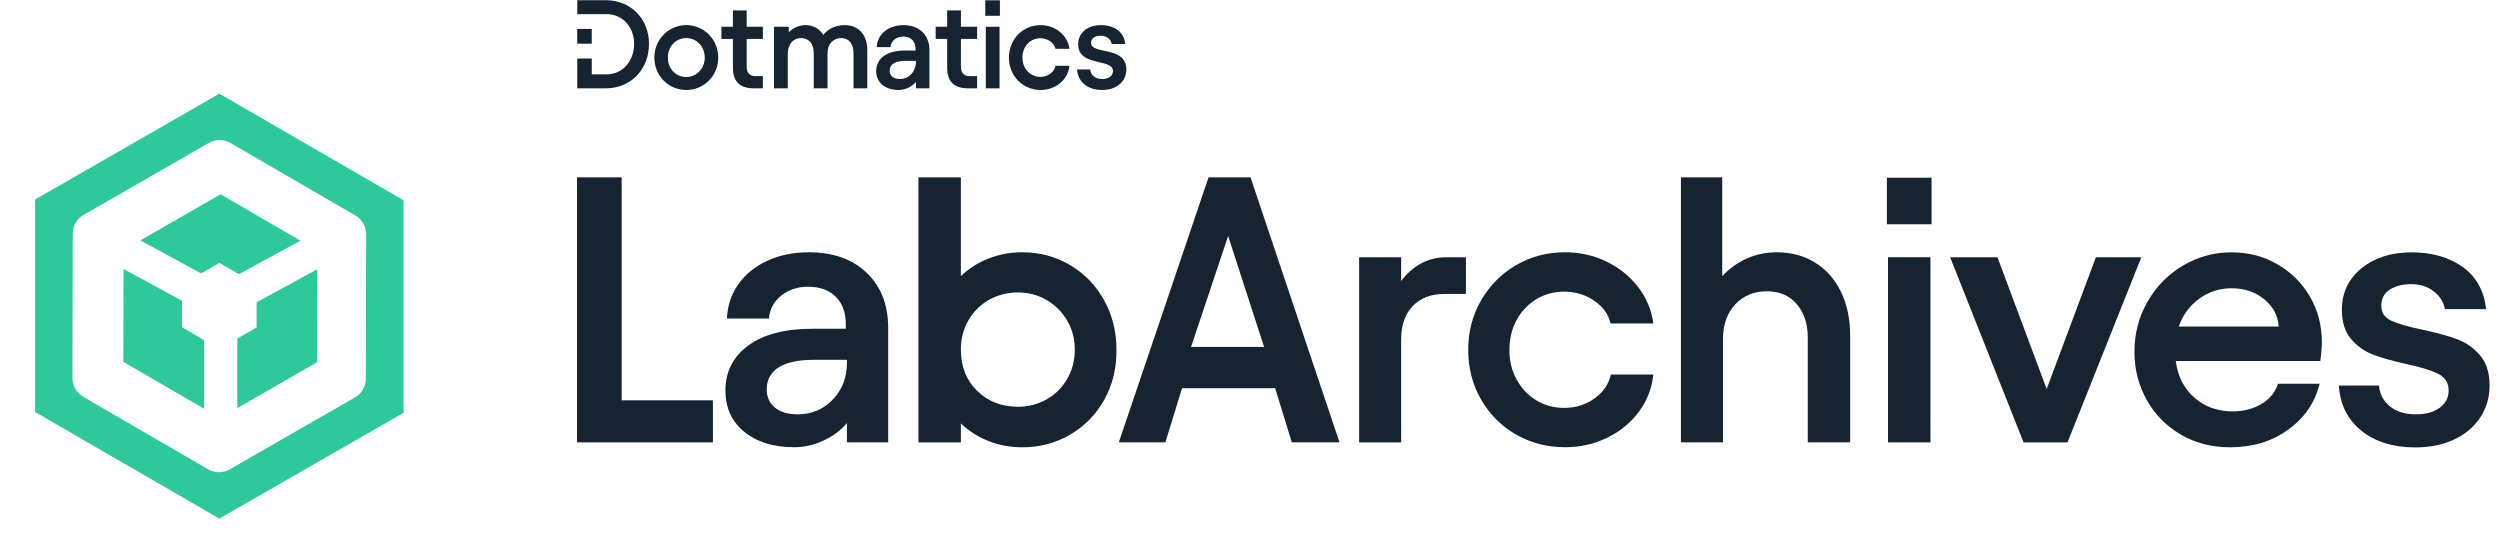
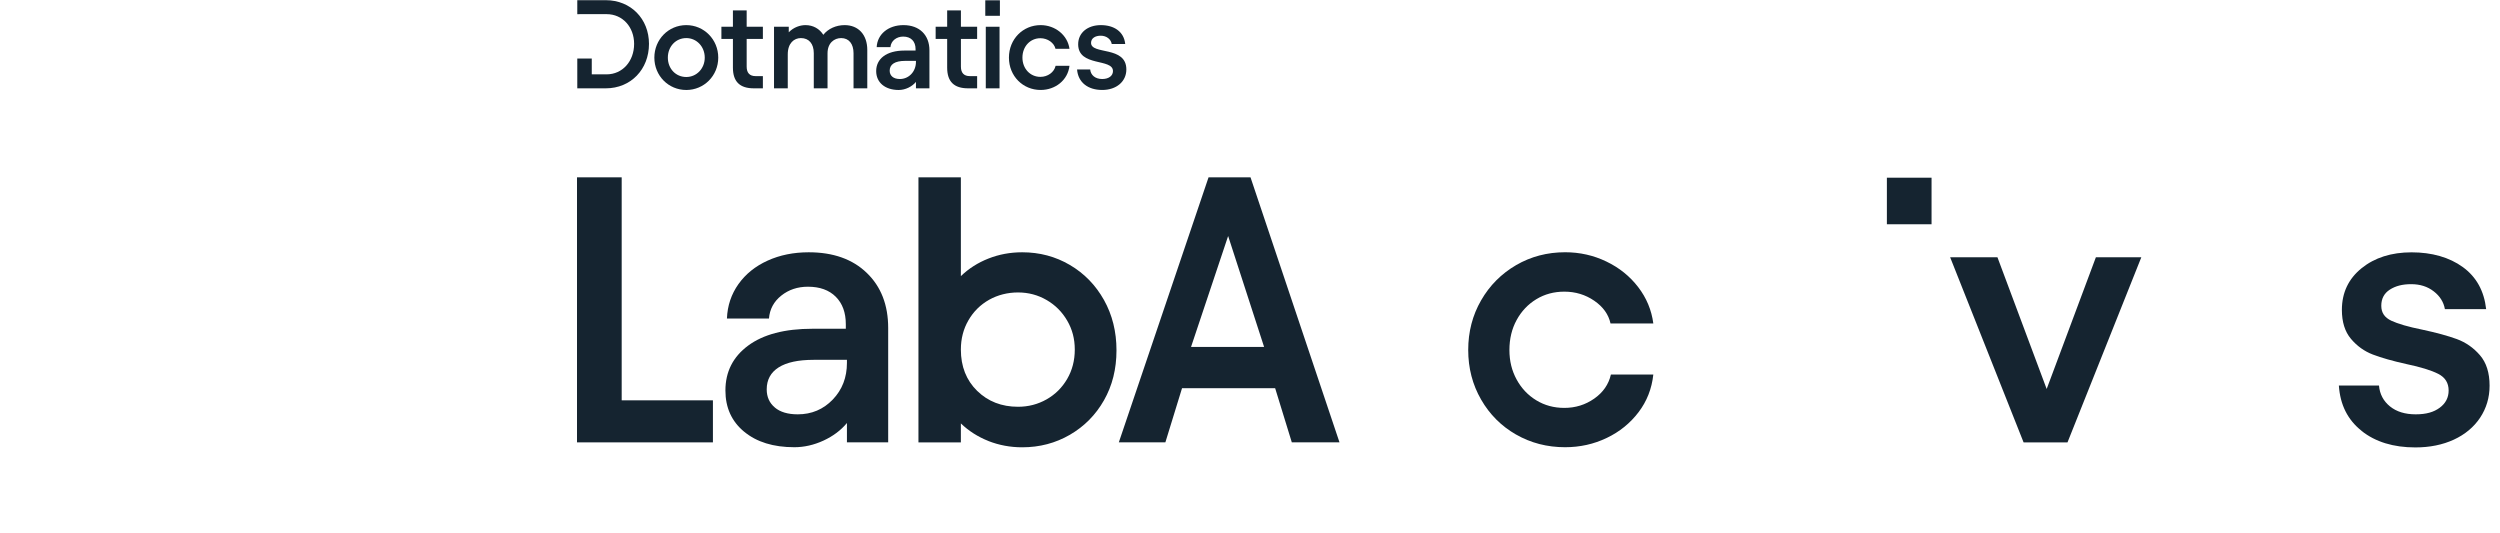
<svg xmlns="http://www.w3.org/2000/svg" width="150" height="32" viewBox="0 0 150 32" fill="none">
  <path d="M39.261 3.457C39.261 2.369 40.108 1.507 41.178 1.507C42.24 1.507 43.095 2.368 43.095 3.457C43.095 4.545 42.24 5.399 41.178 5.399C40.108 5.399 39.261 4.545 39.261 3.457ZM41.178 4.62C41.794 4.62 42.285 4.114 42.285 3.457C42.285 2.792 41.794 2.285 41.178 2.285C40.546 2.285 40.071 2.792 40.071 3.457C40.071 4.122 40.546 4.62 41.178 4.62Z" fill="#152430" />
  <path d="M43.284 1.605H43.975V0.623H44.8V1.605H45.773V2.338H44.8V4C44.8 4.378 44.986 4.567 45.335 4.567H45.773V5.3H45.231C44.399 5.3 43.975 4.907 43.975 4.061V2.338H43.284V1.605Z" fill="#152430" />
  <path d="M46.442 1.605H47.326V1.938C47.623 1.628 48.017 1.507 48.329 1.507C48.79 1.507 49.169 1.726 49.399 2.089C49.689 1.719 50.172 1.507 50.677 1.507C51.502 1.507 52.037 2.081 52.037 2.996V5.3H51.212V3.192C51.212 2.633 50.937 2.285 50.469 2.285C50.06 2.285 49.652 2.572 49.652 3.2V5.3H48.827V3.192C48.827 2.625 48.537 2.285 48.054 2.285C47.645 2.285 47.266 2.588 47.266 3.26V5.3H46.441V1.605H46.442Z" fill="#152430" />
  <path d="M52.571 4.265C52.571 3.54 53.166 3.033 54.28 3.033H54.934V2.943C54.934 2.482 54.659 2.195 54.191 2.195C53.79 2.195 53.456 2.452 53.426 2.829H52.601C52.638 2.051 53.3 1.507 54.206 1.507C55.172 1.507 55.766 2.104 55.766 3.019V5.3H54.957V4.915C54.719 5.202 54.318 5.399 53.924 5.399C53.106 5.399 52.571 4.953 52.571 4.265V4.265ZM53.991 4.741C54.533 4.741 54.957 4.295 54.957 3.713V3.653H54.303C53.701 3.653 53.381 3.857 53.381 4.242C53.381 4.537 53.597 4.741 53.99 4.741H53.991Z" fill="#152430" />
  <path d="M56.139 1.605H56.83V0.623H57.655V1.605H58.628V2.338H57.655V4C57.655 4.378 57.841 4.567 58.19 4.567H58.628V5.3H58.086C57.253 5.3 56.83 4.907 56.83 4.061V2.338H56.139V1.605Z" fill="#152430" />
  <path d="M59.117 0.018H59.994V0.948H59.117V0.018ZM59.972 1.605V5.3H59.147V1.605H59.972Z" fill="#152430" />
  <path d="M60.536 3.457C60.536 2.346 61.376 1.507 62.438 1.507C63.315 1.507 64.058 2.112 64.169 2.928H63.33C63.248 2.573 62.862 2.293 62.424 2.293C61.814 2.293 61.346 2.784 61.346 3.456C61.346 4.121 61.814 4.612 62.424 4.612C62.862 4.612 63.248 4.34 63.337 3.947H64.169C64.073 4.808 63.323 5.398 62.438 5.398C61.376 5.398 60.536 4.567 60.536 3.456V3.457Z" fill="#152430" />
  <path d="M64.623 4.167H65.411C65.441 4.507 65.715 4.741 66.132 4.741C66.54 4.741 66.778 4.537 66.778 4.265C66.778 3.48 64.69 4.031 64.69 2.656C64.69 1.96 65.262 1.507 66.05 1.507C66.845 1.507 67.439 1.9 67.513 2.64H66.704C66.659 2.361 66.399 2.142 66.042 2.142C65.738 2.142 65.463 2.278 65.463 2.572C65.463 3.305 67.581 2.731 67.581 4.167C67.581 4.892 66.986 5.398 66.132 5.398C65.277 5.398 64.683 4.945 64.624 4.167L64.623 4.167Z" fill="#152430" />
  <path d="M36.346 0.011H34.637V0.85L36.398 0.849C37.356 0.849 38.047 1.62 38.047 2.632C38.047 3.675 37.349 4.461 36.398 4.461H35.506V3.513H34.637V5.3H36.346C37.846 5.3 38.939 4.166 38.939 2.632C38.939 1.129 37.846 0.011 36.346 0.011Z" fill="#152430" />
-   <path d="M35.505 1.736H34.634V2.622H35.505V1.736Z" fill="#152430" />
  <path d="M37.301 10.64V24.02H42.775V26.542H34.62V10.64H37.301Z" fill="#152430" />
  <path d="M44.65 25.904C43.899 25.284 43.525 24.459 43.525 23.427C43.525 22.308 43.98 21.409 44.888 20.737C45.797 20.064 47.084 19.725 48.751 19.725H50.749V19.452C50.749 18.756 50.548 18.207 50.146 17.805C49.745 17.404 49.188 17.203 48.477 17.203C47.857 17.203 47.323 17.381 46.876 17.737C46.429 18.094 46.183 18.55 46.138 19.113H43.616C43.646 18.34 43.877 17.652 44.308 17.045C44.74 16.44 45.322 15.97 46.058 15.637C46.793 15.303 47.614 15.137 48.522 15.137C49.991 15.137 51.153 15.549 52.008 16.375C52.864 17.2 53.291 18.302 53.291 19.68V26.539H50.816V25.38C50.453 25.819 49.983 26.17 49.408 26.436C48.834 26.7 48.249 26.833 47.659 26.833C46.402 26.833 45.398 26.522 44.65 25.902V25.904ZM46.489 24.451C46.816 24.725 47.273 24.86 47.865 24.86C48.698 24.86 49.398 24.564 49.965 23.974C50.533 23.384 50.816 22.649 50.816 21.771V21.59H48.819C47.895 21.59 47.195 21.741 46.718 22.044C46.241 22.348 46.003 22.787 46.003 23.362C46.003 23.816 46.166 24.18 46.492 24.451H46.489Z" fill="#152430" />
  <path d="M59.311 26.462C58.676 26.21 58.122 25.859 57.652 25.405V26.542H55.107V10.64H57.652V16.568C58.122 16.113 58.674 15.762 59.311 15.511C59.949 15.26 60.621 15.137 61.332 15.137C62.376 15.137 63.33 15.391 64.193 15.898C65.056 16.405 65.736 17.105 66.238 17.998C66.738 18.892 66.989 19.898 66.989 21.02C66.989 22.142 66.738 23.141 66.238 24.019C65.739 24.898 65.056 25.585 64.193 26.087C63.33 26.587 62.376 26.838 61.332 26.838C60.619 26.838 59.946 26.712 59.311 26.464V26.462ZM58.629 23.452C59.279 24.087 60.097 24.406 61.081 24.406C61.701 24.406 62.273 24.258 62.795 23.962C63.317 23.666 63.729 23.256 64.032 22.734C64.336 22.212 64.487 21.625 64.487 20.975C64.487 20.325 64.336 19.76 64.032 19.238C63.729 18.716 63.317 18.302 62.795 18.001C62.273 17.697 61.701 17.547 61.081 17.547C60.461 17.547 59.866 17.695 59.344 17.988C58.822 18.285 58.408 18.694 58.107 19.216C57.803 19.738 57.652 20.325 57.652 20.975C57.652 21.989 57.979 22.815 58.629 23.452Z" fill="#152430" />
  <path d="M72.508 10.64H75.031L80.369 26.539H77.508L76.509 23.292H70.922L69.923 26.539H67.13L72.513 10.64H72.508ZM75.846 20.817L73.688 14.161L71.462 20.817H75.846Z" fill="#152430" />
-   <path d="M84.07 16.864C84.404 16.41 84.801 16.058 85.262 15.807C85.724 15.556 86.236 15.434 86.796 15.434H87.955V17.637H86.66C85.857 17.637 85.225 17.881 84.763 18.365C84.301 18.849 84.07 19.517 84.07 20.363V26.542H81.548V15.434H84.07V16.864Z" fill="#152430" />
  <path d="M90.966 26.075C90.081 25.568 89.38 24.868 88.866 23.974C88.351 23.081 88.093 22.089 88.093 20.997C88.093 19.906 88.351 18.914 88.866 18.021C89.38 17.127 90.081 16.425 90.966 15.908C91.853 15.393 92.834 15.135 93.908 15.135C94.786 15.135 95.612 15.32 96.383 15.692C97.156 16.063 97.791 16.575 98.29 17.225C98.79 17.875 99.093 18.603 99.199 19.406H96.631C96.511 18.862 96.184 18.407 95.655 18.044C95.125 17.68 94.525 17.499 93.86 17.499C93.24 17.499 92.678 17.649 92.179 17.953C91.679 18.257 91.285 18.674 90.997 19.203C90.708 19.733 90.565 20.332 90.565 20.997C90.565 21.663 90.708 22.24 90.997 22.77C91.285 23.299 91.679 23.716 92.179 24.019C92.678 24.323 93.238 24.474 93.86 24.474C94.525 24.474 95.125 24.288 95.655 23.916C96.184 23.545 96.518 23.066 96.654 22.473H99.199C99.108 23.322 98.812 24.075 98.313 24.732C97.813 25.39 97.178 25.907 96.405 26.276C95.632 26.647 94.799 26.833 93.906 26.833C92.829 26.833 91.85 26.579 90.964 26.072L90.966 26.075Z" fill="#152430" />
-   <path d="M100.855 10.64H103.333V16.568C103.757 16.113 104.249 15.762 104.808 15.511C105.368 15.26 105.968 15.137 106.603 15.137C107.466 15.137 108.232 15.341 108.897 15.75C109.562 16.159 110.082 16.741 110.453 17.499C110.824 18.257 111.01 19.143 111.01 20.157V26.539H108.465V20.225C108.465 19.422 108.244 18.764 107.808 18.249C107.368 17.735 106.771 17.476 106.013 17.476C105.255 17.476 104.608 17.737 104.116 18.259C103.624 18.782 103.378 19.482 103.378 20.36V26.539H100.855V10.64Z" fill="#152430" />
-   <path d="M115.893 10.662V13.456H113.213V10.662H115.893ZM115.826 15.433V26.542H113.281V15.433H115.826Z" fill="#152430" />
+   <path d="M115.893 10.662V13.456H113.213V10.662H115.893ZM115.826 15.433V26.542H113.281H115.826Z" fill="#152430" />
  <path d="M117.008 15.434H119.846L122.8 23.339L125.754 15.434H128.48L124.05 26.542H121.415L117.008 15.434Z" fill="#152430" />
-   <path d="M130.851 26.075C129.98 25.568 129.297 24.875 128.805 23.997C128.313 23.118 128.067 22.157 128.067 21.113C128.067 20.009 128.331 18.997 128.863 18.081C129.393 17.165 130.105 16.445 130.999 15.923C131.892 15.401 132.854 15.14 133.883 15.14C134.912 15.14 135.818 15.378 136.643 15.855C137.469 16.332 138.119 16.979 138.596 17.797C139.073 18.616 139.311 19.524 139.311 20.523C139.311 20.842 139.281 21.221 139.221 21.66H130.545C130.665 22.584 131.041 23.319 131.669 23.864C132.296 24.408 133.059 24.682 133.953 24.682C134.618 24.682 135.203 24.531 135.702 24.228C136.202 23.924 136.528 23.522 136.679 23.023H139.178C138.905 24.145 138.28 25.061 137.303 25.771C136.327 26.484 135.158 26.838 133.795 26.838C132.706 26.838 131.724 26.584 130.853 26.077L130.851 26.075ZM136.724 19.59C136.679 18.939 136.387 18.392 135.85 17.953C135.313 17.514 134.658 17.296 133.885 17.296C133.172 17.296 132.53 17.504 131.955 17.921C131.38 18.337 130.971 18.894 130.728 19.59H136.724Z" fill="#152430" />
  <path d="M141.695 25.849C140.862 25.191 140.407 24.285 140.332 23.133H142.739C142.784 23.648 143.005 24.064 143.397 24.383C143.791 24.702 144.305 24.86 144.94 24.86C145.575 24.86 146.027 24.727 146.383 24.464C146.74 24.2 146.918 23.854 146.918 23.43C146.918 22.975 146.709 22.642 146.293 22.431C145.876 22.22 145.236 22.021 144.373 21.841C143.555 21.66 142.89 21.469 142.375 21.274C141.861 21.078 141.421 20.762 141.057 20.33C140.693 19.898 140.513 19.319 140.513 18.593C140.513 17.564 140.907 16.731 141.695 16.093C142.483 15.458 143.482 15.14 144.694 15.14C145.906 15.14 146.96 15.436 147.771 16.026C148.582 16.615 149.046 17.456 149.169 18.548H146.694C146.619 18.124 146.396 17.767 146.024 17.481C145.653 17.193 145.204 17.05 144.671 17.05C144.139 17.05 143.728 17.16 143.389 17.378C143.048 17.599 142.877 17.921 142.877 18.345C142.877 18.769 143.078 19.052 143.479 19.243C143.881 19.431 144.498 19.61 145.332 19.778C146.18 19.959 146.873 20.149 147.41 20.345C147.947 20.543 148.409 20.864 148.795 21.311C149.182 21.758 149.375 22.368 149.375 23.141C149.375 23.854 149.184 24.491 148.808 25.061C148.429 25.628 147.902 26.067 147.229 26.379C146.554 26.69 145.786 26.845 144.922 26.845C143.605 26.845 142.531 26.517 141.697 25.857L141.695 25.849Z" fill="#152430" />
-   <path fill-rule="evenodd" clip-rule="evenodd" d="M2.104 24.719L13.16 31.116L24.215 24.766V12.018L13.16 5.62L2.104 11.971V24.719ZM12.489 28.158L4.993 23.809C4.592 23.575 4.346 23.148 4.346 22.683L4.364 14.016C4.364 13.552 4.612 13.124 5.015 12.893L12.528 8.576C12.929 8.345 13.426 8.345 13.826 8.578L21.322 12.928C21.722 13.161 21.968 13.589 21.968 14.054L21.951 22.72C21.951 23.185 21.702 23.613 21.299 23.844L13.786 28.161C13.386 28.392 12.889 28.392 12.489 28.158ZM13.159 15.774L12.063 16.404L8.421 14.424L13.233 11.657L18.027 14.441L14.33 16.451L13.159 15.774ZM14.237 20.314V24.485L19.021 21.736L19.034 16.156L15.397 18.135V19.648L14.237 20.314ZM7.412 16.139L10.922 18.047V19.638L12.248 20.406V24.524L7.399 21.711L7.412 16.139Z" fill="#2EC99B" />
</svg>